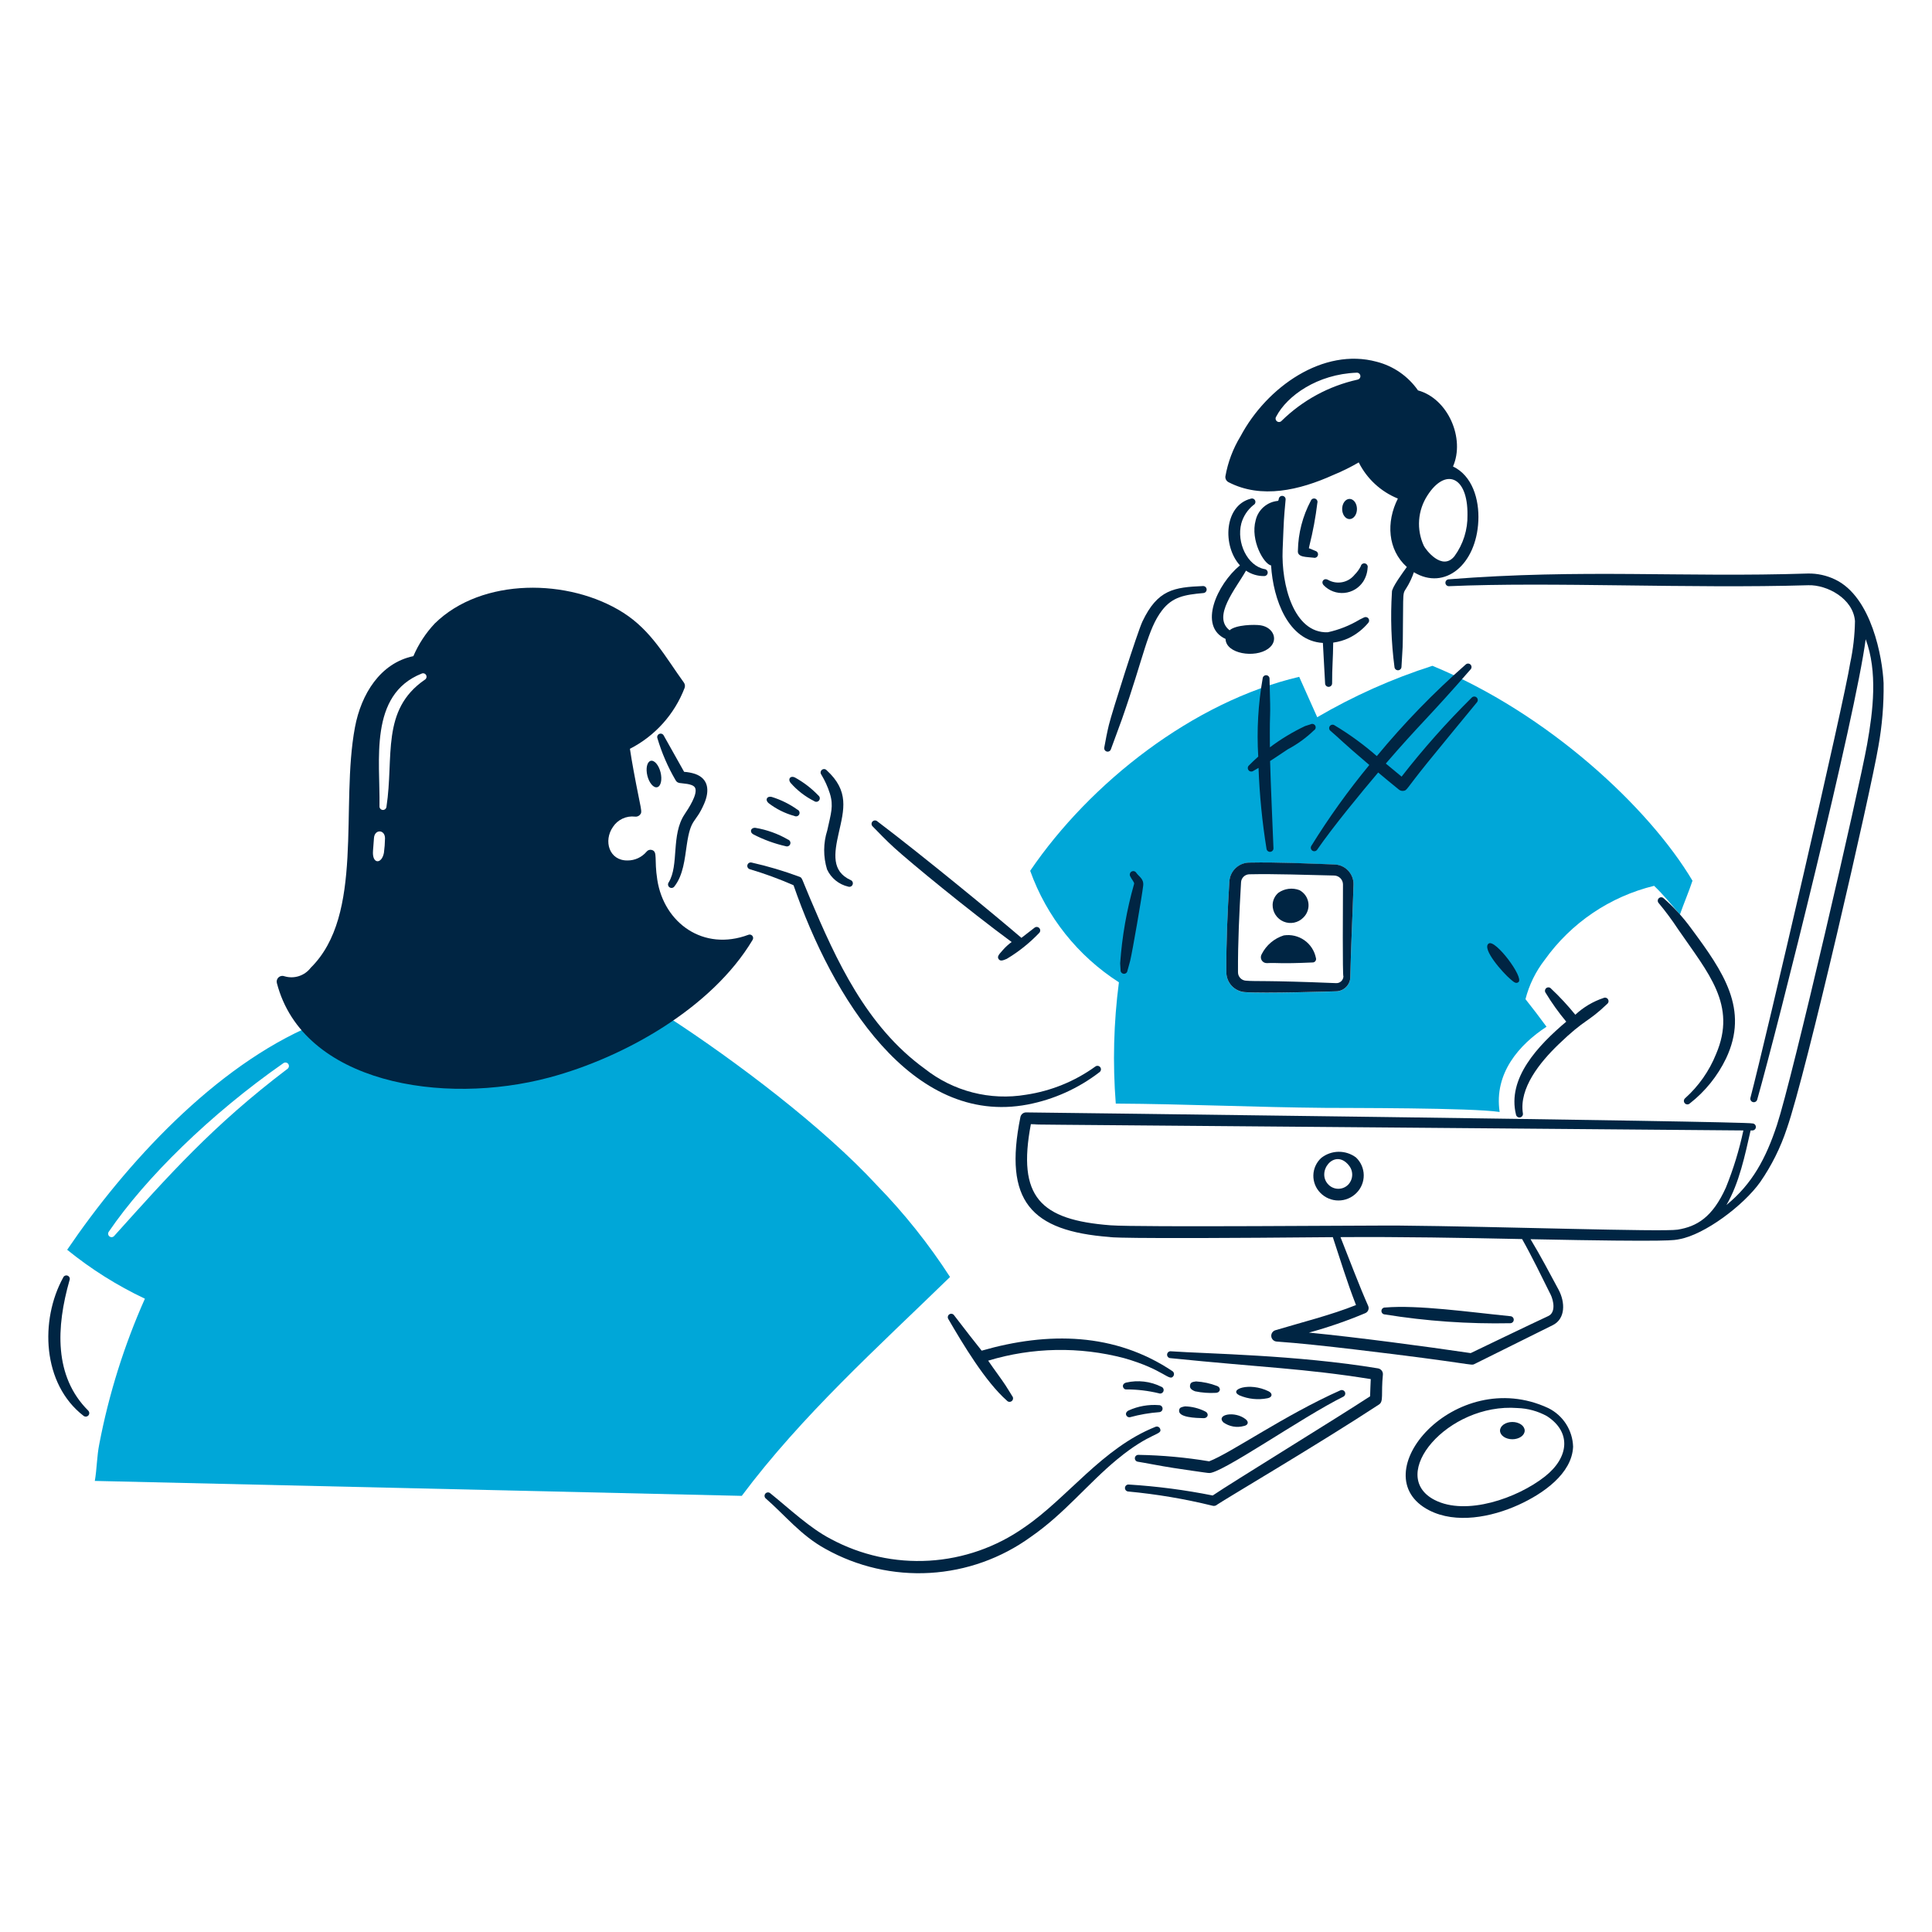
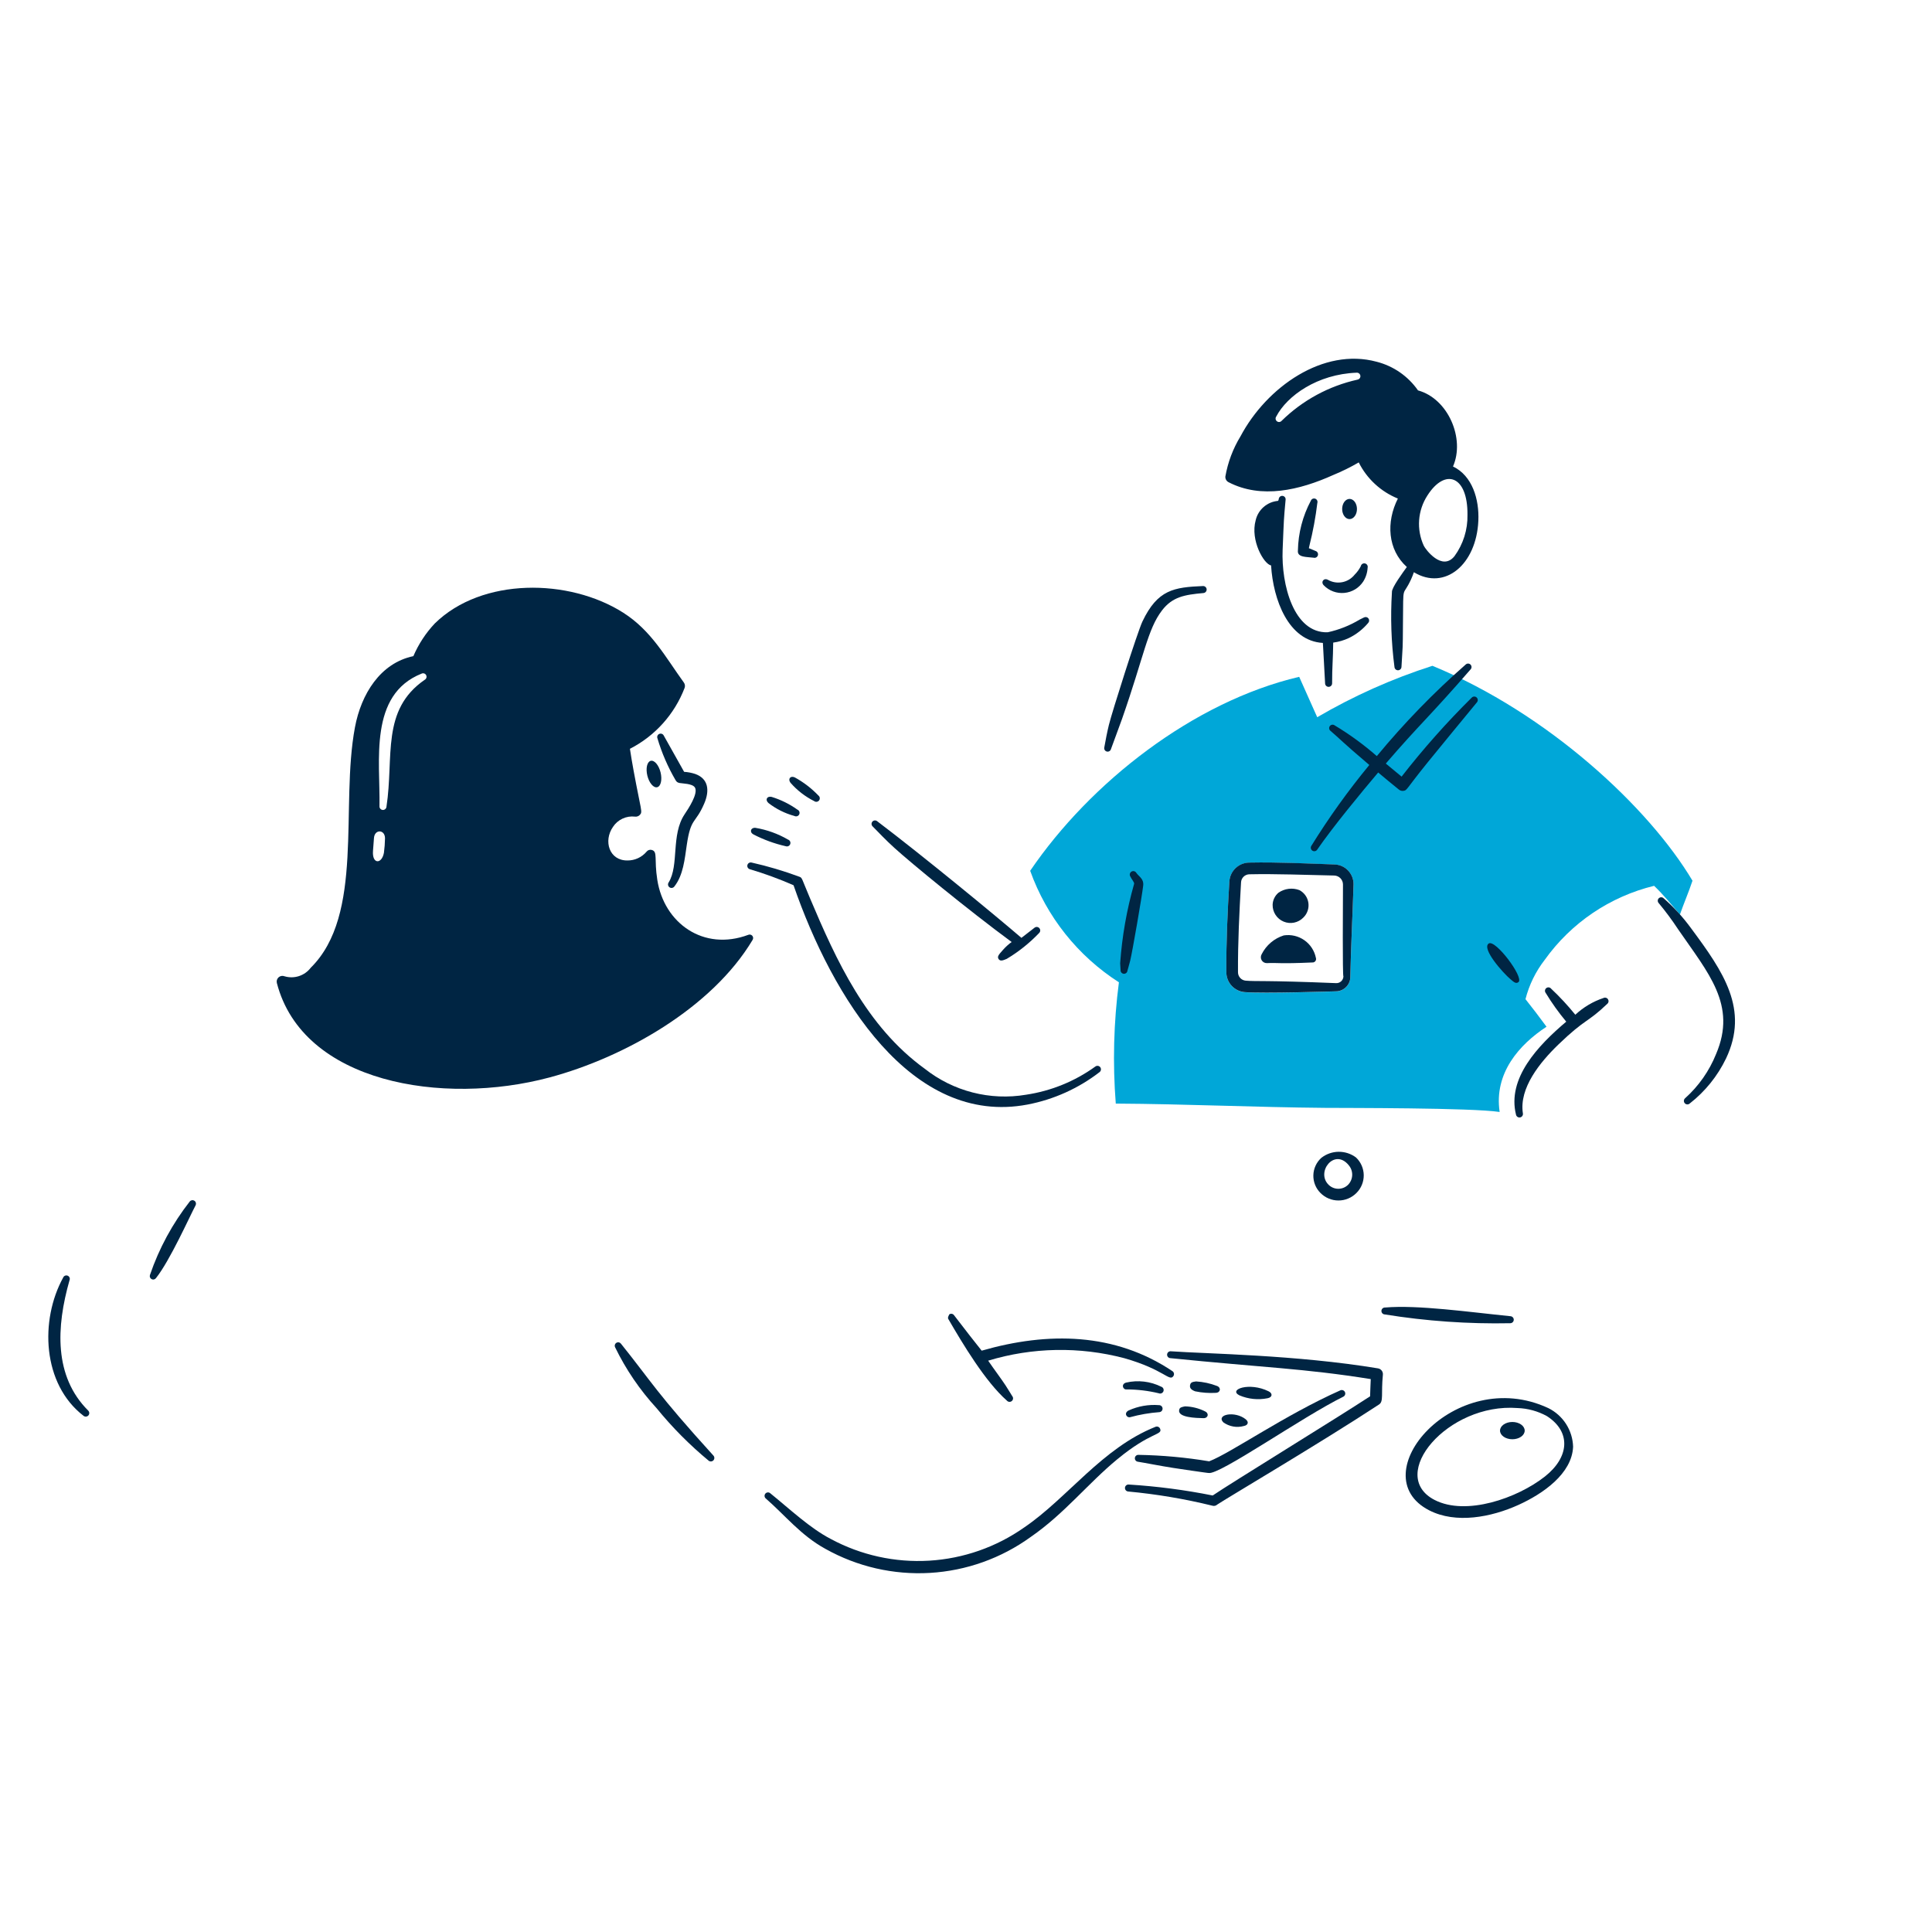
<svg xmlns="http://www.w3.org/2000/svg" width="352" height="352" viewBox="0 0 352 352" fill="none">
  <path d="M260.976 121.306C253.66 123.654 246.623 126.794 239.991 130.673C238.895 128.219 237.8 125.767 236.705 123.314C217.41 127.846 198.637 142.571 187.693 158.653C190.687 167.026 196.373 174.171 203.86 178.967C202.903 186.294 202.712 193.701 203.288 201.068C215.985 201.142 228.674 201.735 241.371 201.846C245.402 201.881 268.093 201.817 273.227 202.595C272.171 195.515 276.814 190.309 281.767 187.065C280.522 185.363 279.25 183.691 277.933 182.04C278.602 179.438 279.796 176.999 281.443 174.875C286.253 168.137 293.324 163.352 301.368 161.392C303.063 163.006 304.55 164.847 306.074 166.621C306.794 164.556 307.674 162.539 308.362 160.461C300.419 147.111 282.015 129.948 260.976 121.306ZM246.609 161.177C246.445 166.471 246.116 173.048 246.025 177.897C246.036 178.249 245.978 178.599 245.852 178.928C245.726 179.257 245.536 179.557 245.293 179.811C245.05 180.065 244.758 180.268 244.435 180.408C244.112 180.548 243.765 180.622 243.413 180.625C242.858 180.641 230.167 181.044 226.756 180.771C225.849 180.692 225.005 180.276 224.39 179.605C223.775 178.933 223.435 178.056 223.435 177.146C223.4 171.558 223.653 166.195 223.984 160.633C224.037 159.71 224.436 158.84 225.103 158.198C225.77 157.556 226.655 157.19 227.58 157.173C233.069 157.071 237.737 157.328 243.131 157.513C244.077 157.541 244.973 157.943 245.625 158.629C246.276 159.315 246.63 160.231 246.609 161.177V161.177Z" fill="#00A7D8" />
  <path d="M241.177 106.635C241.661 107.135 242.25 107.519 242.902 107.759C243.554 108 244.252 108.09 244.944 108.024C245.635 107.958 246.303 107.736 246.898 107.376C247.492 107.016 247.998 106.527 248.378 105.945C248.854 105.189 249.128 104.324 249.173 103.432C249.194 103.349 249.198 103.263 249.185 103.178C249.172 103.094 249.142 103.013 249.097 102.94C249.053 102.867 248.993 102.804 248.924 102.755C248.854 102.705 248.775 102.671 248.691 102.652C248.608 102.634 248.521 102.633 248.437 102.649C248.353 102.665 248.273 102.697 248.202 102.745C248.131 102.792 248.07 102.854 248.023 102.925C247.976 102.996 247.944 103.077 247.929 103.161C247.642 103.729 247.265 104.248 246.813 104.697C246.248 105.411 245.446 105.898 244.552 106.071C243.658 106.244 242.732 106.091 241.941 105.639C241.186 105.232 240.591 106.029 241.177 106.635Z" fill="#002543" />
  <path d="M238.47 99.883C238.875 100.051 239.283 100.199 239.674 100.378C239.837 100.425 239.975 100.534 240.058 100.683C240.14 100.831 240.16 101.007 240.114 101.17C240.067 101.333 239.957 101.472 239.809 101.554C239.66 101.637 239.485 101.657 239.322 101.61C238.081 101.445 236.317 101.591 236.472 100.304C236.531 97.133 237.34 94.02 238.831 91.221C238.889 91.069 239.005 90.947 239.152 90.878C239.3 90.81 239.468 90.802 239.621 90.855C239.774 90.909 239.901 91.02 239.974 91.165C240.048 91.31 240.062 91.478 240.013 91.633C239.697 94.245 239.217 96.835 238.576 99.387C238.542 99.549 238.505 99.716 238.47 99.883Z" fill="#002543" />
  <path d="M244.534 92.738C244.534 93.226 244.676 93.694 244.928 94.038C245.181 94.383 245.524 94.577 245.882 94.577C246.239 94.577 246.582 94.383 246.835 94.038C247.088 93.694 247.23 93.226 247.23 92.738C247.23 92.25 247.088 91.782 246.835 91.437C246.582 91.093 246.239 90.899 245.882 90.899C245.524 90.899 245.181 91.093 244.928 91.437C244.676 91.782 244.534 92.25 244.534 92.738V92.738Z" fill="#002543" />
  <path d="M236.747 162.175C236.118 161.938 235.441 161.858 234.775 161.942C234.109 162.025 233.473 162.27 232.922 162.654C232.603 162.924 232.344 163.259 232.162 163.636C231.98 164.013 231.879 164.423 231.866 164.842C231.854 165.494 232.037 166.135 232.393 166.682C232.75 167.229 233.262 167.657 233.864 167.909C234.465 168.162 235.129 168.228 235.769 168.099C236.409 167.97 236.995 167.652 237.452 167.186C237.809 166.844 238.079 166.422 238.24 165.955C238.401 165.488 238.45 164.989 238.381 164.5C238.312 164.011 238.128 163.545 237.844 163.141C237.56 162.737 237.184 162.406 236.747 162.175V162.175Z" fill="#002543" />
  <path d="M239.751 174.529C239.491 173.222 238.737 172.066 237.646 171.302C236.555 170.538 235.21 170.225 233.894 170.428C233.03 170.7 232.23 171.142 231.539 171.729C230.849 172.315 230.284 173.034 229.876 173.842C229.774 174.008 229.72 174.198 229.718 174.393C229.716 174.587 229.767 174.779 229.866 174.946C229.964 175.114 230.106 175.252 230.277 175.345C230.448 175.438 230.641 175.483 230.835 175.476C232.85 175.375 232.947 175.632 239.107 175.356C239.21 175.363 239.314 175.345 239.409 175.303C239.504 175.261 239.587 175.196 239.65 175.115C239.714 175.033 239.757 174.936 239.774 174.834C239.792 174.732 239.784 174.627 239.751 174.529Z" fill="#002543" />
  <path d="M202.413 136.477C202.828 135.288 203.872 132.577 204.435 130.965C208.446 119.502 209.071 114.645 211.721 111.202C213.61 108.75 215.787 108.358 219.268 108.048C219.433 108.032 219.586 107.952 219.693 107.825C219.8 107.698 219.854 107.535 219.843 107.369C219.832 107.204 219.756 107.049 219.633 106.938C219.51 106.827 219.348 106.768 219.182 106.774C213.902 106.996 210.91 107.416 208.143 113.237C207.254 115.113 202.578 129.818 202.036 132.069C201.707 133.426 201.446 134.786 201.2 136.159C201.158 136.32 201.181 136.491 201.265 136.634C201.349 136.778 201.486 136.882 201.647 136.924C201.808 136.967 201.979 136.943 202.122 136.86C202.266 136.776 202.37 136.638 202.413 136.477V136.477Z" fill="#002543" />
  <path d="M275.168 178.378C275.729 178.844 276.171 179.328 276.66 178.932C277.701 178.075 272.424 171.074 271.236 171.903C269.879 172.832 273.888 177.311 275.168 178.378Z" fill="#002543" />
  <path d="M292.148 181.829C290.238 182.466 288.487 183.507 287.014 184.879C285.653 183.197 284.179 181.609 282.602 180.127C282.498 179.997 282.346 179.914 282.181 179.896C282.016 179.878 281.85 179.926 281.72 180.03C281.59 180.134 281.507 180.286 281.489 180.451C281.471 180.617 281.519 180.782 281.623 180.912C282.736 182.747 283.986 184.495 285.361 186.141C280.171 190.531 274.566 196.467 276.209 203.093C276.245 203.259 276.345 203.404 276.487 203.496C276.629 203.588 276.802 203.62 276.968 203.584C277.134 203.549 277.279 203.449 277.371 203.307C277.463 203.165 277.494 202.992 277.459 202.826C276.755 198.239 280.574 193.544 283.918 190.318C288.864 185.539 289.198 186.386 292.831 182.899C292.953 182.8 293.034 182.66 293.059 182.505C293.084 182.35 293.051 182.192 292.967 182.06C292.882 181.928 292.752 181.831 292.601 181.788C292.45 181.746 292.289 181.76 292.148 181.829Z" fill="#002543" />
  <path d="M302.204 164.537C303.473 166.058 304.654 167.652 305.741 169.308C311.243 177.309 316.488 183.082 312.663 192.032C311.423 195.123 309.486 197.887 307.003 200.107C306.941 200.163 306.891 200.231 306.855 200.307C306.82 200.383 306.799 200.465 306.795 200.549C306.791 200.632 306.804 200.716 306.832 200.795C306.861 200.873 306.904 200.946 306.961 201.008C307.017 201.07 307.085 201.12 307.161 201.156C307.237 201.191 307.319 201.212 307.403 201.216C307.486 201.22 307.57 201.207 307.649 201.179C307.728 201.15 307.8 201.106 307.862 201.05C310.666 198.861 312.929 196.055 314.474 192.85C318.714 183.908 314.018 177.096 308.114 169.138C306.65 167.125 304.965 165.283 303.089 163.647C302.969 163.537 302.812 163.477 302.649 163.481C302.487 163.484 302.332 163.551 302.218 163.666C302.103 163.781 302.038 163.936 302.035 164.099C302.032 164.261 302.093 164.418 302.204 164.537Z" fill="#002543" />
  <path d="M205.417 176.847C205.579 176.225 205.769 175.637 205.92 175.013C206.313 173.397 208.048 163.397 208.284 161.357C208.428 160.125 207.543 159.753 207.031 159.03C206.989 158.958 206.933 158.894 206.867 158.843C206.8 158.792 206.724 158.754 206.643 158.733C206.563 158.711 206.478 158.705 206.395 158.716C206.312 158.727 206.232 158.754 206.159 158.796C206.087 158.838 206.023 158.894 205.972 158.96C205.921 159.026 205.884 159.102 205.862 159.183C205.84 159.264 205.835 159.348 205.845 159.431C205.856 159.515 205.883 159.595 205.925 159.667C206.168 160.206 206.71 160.764 206.629 161.035C205.284 165.76 204.432 170.612 204.086 175.512C204.098 175.924 204.13 176.317 204.162 176.727C204.146 176.893 204.197 177.059 204.303 177.188C204.41 177.317 204.563 177.398 204.729 177.414C204.896 177.43 205.062 177.379 205.191 177.273C205.319 177.166 205.401 177.013 205.417 176.847V176.847Z" fill="#002543" />
  <path d="M268.132 127.112C263.571 131.627 259.305 136.432 255.363 141.497C254.397 140.712 253.442 139.913 252.486 139.114C258.7 131.898 260.304 130.728 267.958 121.929C268.059 121.808 268.11 121.654 268.102 121.497C268.095 121.34 268.028 121.191 267.916 121.081C267.805 120.97 267.655 120.906 267.498 120.9C267.341 120.894 267.187 120.947 267.068 121.049C261.222 126.175 255.799 131.762 250.849 137.757C248.457 135.666 245.885 133.791 243.161 132.155C243.027 132.057 242.859 132.016 242.695 132.041C242.531 132.067 242.383 132.156 242.285 132.29C242.187 132.425 242.146 132.592 242.171 132.757C242.197 132.921 242.286 133.069 242.42 133.167C244.26 134.74 244.344 135.011 249.482 139.376C245.624 144.055 242.087 148.989 238.897 154.146C238.821 154.286 238.8 154.449 238.838 154.604C238.876 154.758 238.971 154.893 239.103 154.981C239.235 155.069 239.396 155.105 239.553 155.08C239.711 155.056 239.853 154.974 239.953 154.85C242.867 150.614 248.084 144.306 251.097 140.744C252.349 141.8 253.609 142.839 254.876 143.862C254.988 143.953 255.117 144.019 255.255 144.058C255.393 144.097 255.538 144.108 255.68 144.089C256.404 143.996 256.002 143.989 260.107 138.908C260.249 138.732 268.516 128.616 269.074 127.977C269.189 127.852 269.249 127.687 269.242 127.517C269.234 127.348 269.16 127.188 269.035 127.074C268.91 126.959 268.745 126.899 268.576 126.906C268.406 126.913 268.247 126.988 268.132 127.112V127.112Z" fill="#002543" />
-   <path d="M238.768 131.97C238.432 132.074 238.117 132.164 237.779 132.285C235.518 133.357 233.37 134.654 231.369 136.157C231.299 127.433 231.57 132.894 231.302 123.675C231.31 123.512 231.253 123.352 231.144 123.231C231.035 123.109 230.883 123.034 230.72 123.022C230.557 123.011 230.396 123.064 230.272 123.169C230.147 123.275 230.068 123.425 230.053 123.587C229.227 128.291 228.956 133.076 229.245 137.843C228.46 138.547 228.089 138.926 227.568 139.443C227.442 139.549 227.362 139.699 227.344 139.863C227.327 140.026 227.373 140.19 227.473 140.321C227.573 140.451 227.72 140.538 227.882 140.563C228.045 140.588 228.211 140.549 228.346 140.455C228.662 140.268 228.981 140.087 229.299 139.908C229.478 144.842 229.963 149.76 230.75 154.634C230.768 154.802 230.852 154.956 230.984 155.062C231.116 155.167 231.284 155.217 231.452 155.199C231.62 155.18 231.774 155.096 231.88 154.964C231.986 154.833 232.035 154.664 232.017 154.496C232.017 154.32 231.454 141.402 231.403 138.656C232.543 137.924 233.541 137.236 234.655 136.502C236.387 135.582 237.982 134.425 239.393 133.063C239.538 132.98 239.644 132.843 239.688 132.682C239.732 132.521 239.71 132.349 239.627 132.204C239.544 132.059 239.407 131.953 239.246 131.909C239.085 131.865 238.913 131.887 238.768 131.97Z" fill="#002543" />
-   <path d="M149.654 141.152C150.299 142.225 150.816 143.369 151.194 144.561C151.907 146.858 151.399 148.181 150.724 151.291C149.988 153.602 149.974 156.081 150.682 158.4C151.042 159.181 151.576 159.869 152.242 160.413C152.909 160.956 153.69 161.34 154.528 161.535C154.687 161.593 154.862 161.586 155.016 161.515C155.169 161.445 155.289 161.316 155.347 161.157C155.406 160.998 155.399 160.823 155.328 160.669C155.257 160.516 155.128 160.396 154.97 160.338C151.488 158.734 151.96 155.531 152.814 151.756C153.776 147.49 154.75 144.128 150.624 140.349C150.571 140.286 150.507 140.233 150.434 140.194C150.361 140.156 150.281 140.132 150.198 140.124C150.116 140.116 150.033 140.125 149.954 140.149C149.875 140.174 149.802 140.213 149.738 140.266C149.674 140.319 149.622 140.383 149.583 140.456C149.544 140.529 149.52 140.609 149.513 140.692C149.505 140.774 149.513 140.857 149.538 140.936C149.562 141.015 149.602 141.088 149.654 141.152V141.152Z" fill="#002543" />
  <path d="M144.579 161.286C141.981 160.145 139.314 159.168 136.594 158.361C136.439 158.313 136.309 158.206 136.231 158.064C136.153 157.922 136.133 157.755 136.175 157.599C136.217 157.442 136.318 157.308 136.457 157.224C136.596 157.14 136.761 157.113 136.92 157.149C139.893 157.816 142.817 158.685 145.672 159.748C146.183 159.949 146.024 159.989 147.564 163.62C152.348 174.93 157.828 187.007 168.489 194.723C171.061 196.757 174.031 198.229 177.208 199.044C180.384 199.859 183.696 199.999 186.93 199.454C191.488 198.776 195.816 197.017 199.555 194.323C199.687 194.219 199.856 194.171 200.024 194.191C200.192 194.21 200.346 194.296 200.45 194.429C200.555 194.562 200.603 194.731 200.583 194.899C200.563 195.067 200.478 195.22 200.345 195.325C196.499 198.293 192.01 200.318 187.24 201.237C166.048 205.283 151.621 181.658 144.579 161.286Z" fill="#002543" />
  <path d="M188.51 169.006L186.097 170.873C181.521 166.938 168.277 156.029 159.816 149.619C159.691 149.517 159.53 149.467 159.368 149.48C159.206 149.494 159.056 149.569 158.948 149.691C158.841 149.813 158.785 149.971 158.792 150.133C158.799 150.296 158.868 150.449 158.986 150.561C159.848 151.441 161.529 153.201 162.928 154.459C165.92 157.18 176.364 165.771 184.317 171.628C183.737 172.048 183.206 172.531 182.733 173.07C182.029 173.872 181.618 174.263 181.943 174.74C182.269 175.217 182.823 174.942 183.43 174.696C185.604 173.397 187.591 171.808 189.337 169.974C189.45 169.86 189.515 169.708 189.521 169.548C189.527 169.388 189.473 169.231 189.368 169.109C189.264 168.988 189.118 168.909 188.959 168.89C188.8 168.871 188.64 168.912 188.51 169.006V169.006Z" fill="#002543" />
  <path d="M137.271 152.027C139.134 152.991 141.113 153.713 143.16 154.176C143.239 154.204 143.323 154.216 143.406 154.212C143.49 154.208 143.572 154.187 143.648 154.151C143.723 154.115 143.791 154.065 143.847 154.003C143.903 153.94 143.947 153.868 143.975 153.789C144.003 153.71 144.015 153.626 144.011 153.543C144.007 153.459 143.986 153.377 143.95 153.301C143.914 153.226 143.863 153.158 143.801 153.102C143.739 153.045 143.667 153.002 143.588 152.974C141.744 151.904 139.723 151.176 137.621 150.825C136.764 150.758 136.511 151.62 137.271 152.027Z" fill="#002543" />
  <path d="M140.01 146.307C141.415 147.397 143.021 148.198 144.737 148.664C144.813 148.704 144.897 148.729 144.984 148.736C145.07 148.744 145.157 148.733 145.239 148.706C145.321 148.679 145.396 148.635 145.461 148.578C145.526 148.52 145.578 148.45 145.615 148.372C145.652 148.294 145.673 148.209 145.676 148.122C145.679 148.036 145.664 147.95 145.633 147.869C145.602 147.788 145.554 147.715 145.494 147.653C145.433 147.591 145.361 147.542 145.281 147.509C143.849 146.487 142.261 145.703 140.578 145.188C139.73 145.003 139.353 145.728 140.01 146.307Z" fill="#002543" />
  <path d="M144.023 142.616C145.233 144.001 146.702 145.137 148.346 145.96C148.413 146.01 148.49 146.046 148.571 146.066C148.652 146.086 148.737 146.09 148.819 146.078C148.902 146.065 148.982 146.036 149.053 145.993C149.125 145.95 149.188 145.893 149.237 145.826C149.287 145.758 149.323 145.682 149.343 145.601C149.363 145.519 149.367 145.435 149.355 145.352C149.342 145.269 149.313 145.19 149.27 145.118C149.227 145.046 149.17 144.984 149.103 144.934C147.848 143.622 146.398 142.511 144.805 141.639C144.011 141.275 143.499 141.923 144.023 142.616Z" fill="#002543" />
  <path d="M248.484 112.51C248.232 112.643 247.984 112.751 247.732 112.879C245.929 113.966 243.96 114.749 241.903 115.197C235.687 115.403 233.431 106.468 233.688 100.188C233.931 94.25 233.885 94.834 234.231 91.036C234.248 90.878 234.204 90.72 234.108 90.593C234.012 90.466 233.872 90.381 233.715 90.354C233.558 90.327 233.397 90.36 233.265 90.447C233.132 90.534 233.037 90.669 232.999 90.823C232.936 91.075 232.961 91.175 232.823 91.261C231.862 91.348 230.953 91.737 230.226 92.372C229.499 93.007 228.991 93.856 228.775 94.797C227.767 98.437 230.28 102.803 231.583 103.018C231.963 109.264 234.738 116.79 241.023 117.137L241.426 124.516C241.43 124.686 241.501 124.847 241.624 124.964C241.747 125.081 241.911 125.144 242.08 125.14C242.25 125.136 242.411 125.065 242.528 124.943C242.645 124.82 242.708 124.656 242.704 124.487C242.694 121.637 242.871 120.101 242.903 117.079C243.891 116.948 244.853 116.667 245.756 116.246C247.109 115.587 248.308 114.65 249.276 113.497C249.382 113.385 249.444 113.238 249.45 113.084C249.456 112.93 249.407 112.779 249.31 112.658C249.214 112.538 249.077 112.457 248.925 112.429C248.773 112.402 248.616 112.431 248.484 112.51V112.51Z" fill="#002543" />
-   <path d="M229.679 113.93C228.568 113.754 225.157 113.819 224.024 114.835C220.81 112.328 225.136 107.302 227.016 103.967C227.978 104.621 229.117 104.966 230.281 104.956C230.449 104.969 230.616 104.915 230.745 104.806C230.874 104.696 230.954 104.54 230.967 104.372C230.981 104.203 230.927 104.036 230.817 103.907C230.708 103.779 230.551 103.699 230.383 103.685C227.25 103.088 225.263 98.852 226.159 95.373C226.529 94.047 227.306 92.871 228.38 92.009C228.526 91.937 228.638 91.811 228.693 91.659C228.748 91.506 228.741 91.337 228.675 91.189C228.608 91.041 228.487 90.924 228.336 90.863C228.185 90.803 228.017 90.803 227.866 90.864C223 92.127 222.702 99.487 225.909 103.008C221.754 106.432 218.241 114.113 223.292 116.41C223.343 119.124 228.64 119.96 231.062 118.193C233.063 116.748 232.058 114.3 229.679 113.93Z" fill="#002543" />
  <path d="M240.727 210.966C240.285 211.368 239.93 211.856 239.682 212.4C239.434 212.943 239.3 213.532 239.286 214.129C239.273 214.727 239.381 215.321 239.603 215.875C239.826 216.43 240.16 216.933 240.583 217.355C241.011 217.787 241.52 218.131 242.081 218.365C242.642 218.6 243.244 218.722 243.853 218.723C244.461 218.724 245.063 218.604 245.625 218.371C246.187 218.138 246.697 217.796 247.127 217.365C247.557 216.94 247.897 216.433 248.127 215.873C248.357 215.314 248.472 214.714 248.466 214.109C248.459 213.504 248.33 212.907 248.088 212.353C247.846 211.798 247.494 211.299 247.054 210.883C246.138 210.198 245.021 209.834 243.877 209.849C242.733 209.864 241.625 210.257 240.727 210.966V210.966ZM245.689 212.251C246.136 212.749 246.377 213.398 246.364 214.067C246.35 214.736 246.083 215.375 245.617 215.855C245.146 216.324 244.51 216.588 243.846 216.59C243.182 216.592 242.544 216.333 242.07 215.867C239.701 213.562 243.098 209.144 245.698 212.256L245.689 212.251Z" fill="#002543" />
  <path d="M252.29 239.481C259.853 240.702 267.511 241.238 275.17 241.083C275.335 241.08 275.492 241.014 275.609 240.898C275.726 240.783 275.793 240.626 275.798 240.462C275.803 240.297 275.744 240.138 275.633 240.016C275.523 239.894 275.37 239.819 275.206 239.807C267.736 239.061 258.329 237.713 252.347 238.223C252.18 238.216 252.017 238.275 251.893 238.387C251.77 238.5 251.697 238.657 251.689 238.824C251.682 238.991 251.741 239.154 251.854 239.277C251.966 239.401 252.123 239.474 252.29 239.481V239.481Z" fill="#002543" />
  <path d="M124.643 140.624C125.336 140.666 126.021 140.798 126.681 141.016C129.087 141.884 129.321 144.049 128.3 146.416C126.691 150.156 125.873 148.88 125.132 153.91C124.745 156.533 124.495 159.438 122.87 161.506C122.773 161.645 122.625 161.74 122.459 161.769C122.292 161.799 122.121 161.761 121.982 161.664C121.844 161.567 121.749 161.419 121.72 161.253C121.69 161.086 121.728 160.915 121.825 160.776C123.761 157.629 122.219 152.117 124.729 148.363C125.421 147.33 127.218 144.614 126.628 143.51C126.399 143.083 125.713 142.917 125.23 142.833C123.998 142.62 123.455 142.819 123.083 142.139C121.683 139.743 120.575 137.188 119.785 134.527C119.724 134.376 119.723 134.207 119.785 134.055C119.846 133.904 119.964 133.782 120.114 133.716C120.263 133.65 120.432 133.645 120.586 133.702C120.739 133.759 120.864 133.873 120.934 134.02C121.063 134.253 124.495 140.355 124.643 140.624Z" fill="#002543" />
  <path d="M117.943 141.318C118.099 141.955 118.375 142.536 118.712 142.931C119.048 143.327 119.416 143.505 119.736 143.427C120.056 143.349 120.3 143.02 120.416 142.514C120.532 142.008 120.509 141.366 120.353 140.728C120.198 140.091 119.921 139.51 119.585 139.115C119.249 138.719 118.88 138.541 118.56 138.619C118.241 138.697 117.996 139.026 117.88 139.532C117.765 140.038 117.787 140.68 117.943 141.318V141.318Z" fill="#002543" />
-   <path d="M343.18 124.465C342.98 119.889 341.024 108.761 334.349 105.581C332.808 104.839 331.115 104.466 329.405 104.493C306.414 105.237 288.481 103.624 263.91 105.549C263.749 105.566 263.6 105.644 263.496 105.768C263.391 105.892 263.338 106.051 263.348 106.213C263.358 106.374 263.43 106.526 263.549 106.636C263.668 106.746 263.825 106.805 263.987 106.802C282.499 105.982 307.873 107.272 329.468 106.626C332.86 106.522 337.641 109.036 337.967 113.164C337.925 115.747 337.63 118.319 337.087 120.843C335.998 127.883 321.728 189.307 318.915 200.031C318.877 200.192 318.903 200.362 318.987 200.505C319.072 200.647 319.209 200.751 319.369 200.795C319.528 200.838 319.699 200.818 319.844 200.738C319.99 200.659 320.098 200.526 320.147 200.367C324.019 186.701 338.06 130.557 339.917 116.464C342.117 122.364 341.274 129.488 340.179 135.613C338.715 143.861 326.576 196.4 323.752 204.968C321.754 211.024 319.257 215.704 314.55 219.544C316.882 215.551 317.937 210.427 318.95 205.962H319.272C319.442 205.962 319.604 205.895 319.724 205.775C319.844 205.655 319.911 205.493 319.911 205.323C319.911 205.154 319.844 204.991 319.724 204.872C319.604 204.752 319.442 204.684 319.272 204.684C318.428 204.271 187.144 202.676 186.968 202.675C186.72 202.67 186.478 202.753 186.285 202.908C186.092 203.064 185.96 203.283 185.912 203.526C182.813 218.838 187.811 224.279 202.178 225.377C202.354 225.389 201.826 225.785 242.834 225.405C244.277 229.736 245.307 233.262 247.058 237.774C242.552 239.58 237.202 240.914 232.404 242.35C232.159 242.415 231.945 242.565 231.801 242.774C231.658 242.983 231.594 243.236 231.622 243.488C231.65 243.74 231.768 243.974 231.954 244.146C232.14 244.318 232.381 244.418 232.635 244.427C236.522 244.698 241.649 245.251 246.787 245.86C268.422 248.422 267.963 248.873 268.63 248.524C268.806 248.429 282.7 241.534 282.886 241.446C285.236 240.291 285.199 237.287 283.96 234.967C282.272 231.836 280.732 228.892 278.856 225.776C305.307 226.313 305.011 225.938 305.96 225.776C310.56 224.953 317.636 219.66 320.694 215.376C322.777 212.367 324.416 209.074 325.561 205.598C329.081 195.532 340.861 144.16 342.232 135.983C342.917 132.183 343.235 128.326 343.18 124.465V124.465ZM282.46 235.738C283.127 237.065 283.442 239.158 282.091 239.774C279.836 240.812 268.128 246.437 267.951 246.528C259.559 245.288 247.318 243.658 238.481 242.792C241.98 241.84 245.41 240.656 248.751 239.247C248.994 239.144 249.186 238.948 249.285 238.703C249.384 238.458 249.382 238.183 249.279 237.94C247.723 234.446 245.738 229.203 244.231 225.398C255.233 225.32 266.499 225.526 277.319 225.75C279.097 228.899 280.92 232.654 282.451 235.738H282.46ZM305.669 224.034C302.911 224.479 273.039 223.451 254.944 223.293C249.914 223.249 207.35 223.626 202.336 223.242C189.499 222.263 185.308 218.06 187.818 204.818C196.584 204.964 151.11 204.586 317.634 205.962C316.88 209.514 315.815 212.992 314.452 216.357C312.011 221.792 309.158 223.467 305.661 224.034H305.669Z" fill="#002543" />
  <path d="M28.424 232.859C30.955 229.691 34.544 221.656 35.641 219.595C35.712 219.456 35.729 219.295 35.69 219.143C35.65 218.992 35.556 218.86 35.426 218.773C35.295 218.686 35.138 218.65 34.983 218.672C34.828 218.694 34.686 218.772 34.584 218.891C31.435 222.913 28.983 227.434 27.33 232.267C27.273 232.41 27.271 232.568 27.324 232.712C27.376 232.856 27.48 232.976 27.615 233.049C27.75 233.121 27.907 233.142 28.056 233.107C28.205 233.072 28.336 232.984 28.424 232.859Z" fill="#002543" />
  <path d="M139.492 272.99C143.037 276.067 145.907 279.747 150.404 282.204C156.198 285.446 162.799 286.963 169.427 286.574C176.055 286.186 182.434 283.909 187.809 280.012C193.929 275.788 198.209 270.28 203.572 265.862C209.69 260.818 211.854 261.51 211.365 260.306C211.301 260.149 211.177 260.024 211.021 259.959C210.865 259.893 210.69 259.891 210.533 259.954C200.796 263.826 194.501 272.921 186.623 278.281C181.522 281.873 175.522 283.973 169.295 284.346C163.068 284.719 156.86 283.35 151.367 280.393C147.563 278.42 143.95 274.986 140.293 272.026C140.164 271.933 140.004 271.892 139.846 271.912C139.689 271.933 139.544 272.012 139.443 272.134C139.341 272.257 139.29 272.413 139.299 272.572C139.308 272.731 139.377 272.88 139.492 272.99Z" fill="#002543" />
  <path d="M205.239 253.144C207.223 253.147 209.2 253.383 211.128 253.848C211.208 253.881 211.293 253.898 211.379 253.897C211.464 253.896 211.549 253.878 211.628 253.843C211.706 253.809 211.777 253.759 211.836 253.697C211.895 253.635 211.941 253.561 211.971 253.481C212.001 253.4 212.014 253.315 212.011 253.229C212.007 253.143 211.986 253.059 211.948 252.982C211.911 252.904 211.859 252.835 211.795 252.778C211.73 252.722 211.655 252.679 211.574 252.652C209.594 251.67 207.335 251.404 205.181 251.898C204.203 252.162 204.588 253.224 205.239 253.144Z" fill="#002543" />
  <path d="M205.91 258.203C207.653 257.725 209.439 257.417 211.241 257.284C211.405 257.267 211.556 257.187 211.663 257.062C211.769 256.936 211.823 256.774 211.813 256.61C211.803 256.445 211.73 256.291 211.609 256.179C211.488 256.067 211.328 256.007 211.164 256.01C209.266 255.858 207.36 256.192 205.627 256.979C204.722 257.44 205.257 258.359 205.91 258.203Z" fill="#002543" />
-   <path d="M213.61 249.816C203.119 242.79 190.976 242.6 178.855 246.083C177.998 245.027 175.594 241.952 173.82 239.624C173.725 239.491 173.583 239.4 173.423 239.371C173.263 239.341 173.097 239.376 172.962 239.466C172.826 239.556 172.731 239.696 172.697 239.855C172.663 240.015 172.692 240.181 172.778 240.319C175.418 244.863 179.517 251.726 183.451 255.186C183.56 255.315 183.716 255.395 183.885 255.408C184.053 255.422 184.22 255.368 184.349 255.259C184.478 255.149 184.558 254.993 184.572 254.825C184.585 254.656 184.532 254.489 184.422 254.36C184.009 253.716 183.63 253.051 183.19 252.386C182.432 251.224 181.245 249.667 180.038 247.905C188.101 245.463 196.683 245.306 204.829 247.451C212.17 249.542 213.066 251.815 213.795 250.698C213.885 250.556 213.917 250.384 213.882 250.219C213.848 250.054 213.75 249.91 213.61 249.816Z" fill="#002543" />
+   <path d="M213.61 249.816C203.119 242.79 190.976 242.6 178.855 246.083C177.998 245.027 175.594 241.952 173.82 239.624C173.725 239.491 173.583 239.4 173.423 239.371C173.263 239.341 173.097 239.376 172.962 239.466C172.663 240.015 172.692 240.181 172.778 240.319C175.418 244.863 179.517 251.726 183.451 255.186C183.56 255.315 183.716 255.395 183.885 255.408C184.053 255.422 184.22 255.368 184.349 255.259C184.478 255.149 184.558 254.993 184.572 254.825C184.585 254.656 184.532 254.489 184.422 254.36C184.009 253.716 183.63 253.051 183.19 252.386C182.432 251.224 181.245 249.667 180.038 247.905C188.101 245.463 196.683 245.306 204.829 247.451C212.17 249.542 213.066 251.815 213.795 250.698C213.885 250.556 213.917 250.384 213.882 250.219C213.848 250.054 213.75 249.91 213.61 249.816Z" fill="#002543" />
  <path d="M11.509 232.764C7.245 240.518 7.681 252.159 15.23 257.963C15.359 258.064 15.521 258.112 15.684 258.097C15.847 258.082 15.998 258.004 16.106 257.881C16.214 257.758 16.27 257.598 16.263 257.434C16.256 257.271 16.187 257.116 16.07 257.002C9.806 250.758 10.233 241.78 12.669 233.242C12.733 233.088 12.732 232.916 12.669 232.762C12.605 232.608 12.482 232.486 12.329 232.423C12.175 232.359 12.002 232.36 11.848 232.424C11.695 232.487 11.573 232.61 11.509 232.764V232.764Z" fill="#002543" />
  <path d="M286.61 263.592C286.398 268.504 281.14 272.147 276.667 274.18C271.69 276.441 265.25 277.665 260.401 275.179C247.868 268.755 265.111 248.625 282.097 256.55C283.418 257.203 284.536 258.204 285.331 259.444C286.126 260.685 286.568 262.119 286.61 263.592V263.592ZM276.483 256.538C263.751 255.555 252.638 268.778 261.376 273.282C267.1 276.234 276.449 272.978 281.476 269.011C285.899 265.521 286.316 260.89 281.828 258.002C280.185 257.102 278.354 256.6 276.483 256.538V256.538Z" fill="#002543" />
  <path d="M273.296 260.651C273.296 261.068 273.533 261.468 273.954 261.763C274.376 262.058 274.947 262.224 275.543 262.224C276.139 262.224 276.711 262.058 277.133 261.763C277.554 261.468 277.791 261.068 277.791 260.651C277.791 260.233 277.554 259.833 277.133 259.538C276.711 259.243 276.139 259.077 275.543 259.077C274.947 259.077 274.376 259.243 273.954 259.538C273.533 259.833 273.296 260.233 273.296 260.651Z" fill="#002543" />
  <path d="M249.743 251.263C237.469 249.302 230.167 249.167 213.211 247.445C213.045 247.431 212.892 247.352 212.785 247.224C212.678 247.097 212.626 246.933 212.64 246.767C212.654 246.601 212.734 246.448 212.861 246.341C212.988 246.234 213.153 246.182 213.318 246.196C219.853 246.659 236.142 246.84 251.063 249.309C251.332 249.354 251.574 249.499 251.74 249.715C251.905 249.932 251.982 250.203 251.954 250.474C251.602 254.019 252.121 255.325 251.25 255.892C240.554 262.914 223.463 272.983 221.789 274.115C221.668 274.232 221.516 274.313 221.351 274.35C221.186 274.386 221.015 274.377 220.855 274.322C215.816 273.084 210.693 272.222 205.527 271.742C205.444 271.733 205.363 271.707 205.29 271.666C205.217 271.626 205.152 271.571 205.1 271.506C205.048 271.44 205.009 271.365 204.986 271.284C204.963 271.204 204.956 271.12 204.965 271.036C204.975 270.953 205.001 270.873 205.041 270.799C205.082 270.726 205.136 270.662 205.202 270.61C205.268 270.557 205.343 270.519 205.423 270.496C205.504 270.473 205.588 270.466 205.671 270.475C210.803 270.795 215.907 271.461 220.948 272.471C224.266 270.206 243.425 258.459 249.624 254.401C249.664 253.489 249.689 252.099 249.743 251.263Z" fill="#002543" />
  <path d="M220.306 266.244C224.263 264.722 234.034 257.84 244.218 253.305C244.37 253.242 244.54 253.241 244.693 253.3C244.846 253.36 244.97 253.476 245.039 253.625C245.109 253.774 245.118 253.944 245.066 254.099C245.014 254.255 244.903 254.384 244.758 254.461C237.169 258.21 222.121 268.815 220.195 268.365C220.371 268.437 213.954 267.485 213.777 267.45C211.489 267.098 208.354 266.475 207.314 266.318C207.154 266.298 207.007 266.216 206.906 266.091C206.804 265.966 206.754 265.806 206.766 265.645C206.779 265.484 206.853 265.334 206.974 265.227C207.094 265.119 207.251 265.062 207.413 265.067C211.734 265.141 216.043 265.534 220.306 266.244Z" fill="#002543" />
  <path d="M217.745 253.489C218.984 253.748 220.251 253.842 221.515 253.769C222.395 253.73 222.52 252.799 221.714 252.507C220.498 252.042 219.218 251.766 217.919 251.689C217.215 251.777 216.912 251.865 216.823 252.37C216.733 252.875 216.988 253.201 217.745 253.489Z" fill="#002543" />
  <path d="M225.81 254.223C227.428 254.912 229.217 255.096 230.942 254.751C231.834 254.584 231.913 253.871 231.135 253.489C227.607 251.742 223.733 253.172 225.81 254.223Z" fill="#002543" />
  <path d="M219.251 258.382C220.131 258.403 220.337 257.502 219.543 257.14C218.407 256.57 217.159 256.26 215.889 256.231C215.263 256.37 214.916 256.407 214.833 256.914C214.596 258.271 217.873 258.35 219.251 258.382Z" fill="#002543" />
  <path d="M222.876 259.137C223.411 259.524 224.027 259.785 224.677 259.901C225.327 260.018 225.994 259.985 226.63 259.808C227.361 259.674 227.612 259.104 226.949 258.576C224.992 257.014 221.523 257.699 222.876 259.137Z" fill="#002543" />
  <path d="M112.073 245.473C114.041 249.524 116.591 253.266 119.641 256.58C122.474 260.061 125.642 263.255 129.099 266.116C129.223 266.221 129.383 266.276 129.545 266.267C129.708 266.259 129.861 266.189 129.973 266.072C130.086 265.954 130.149 265.798 130.15 265.636C130.152 265.473 130.09 265.316 129.979 265.197C119.564 253.729 118.738 251.793 113.124 244.8C113.028 244.678 112.889 244.595 112.736 244.569C112.582 244.543 112.424 244.575 112.293 244.659C112.162 244.743 112.067 244.873 112.026 245.023C111.985 245.174 112.002 245.334 112.073 245.473V245.473Z" fill="#002543" />
-   <path d="M159.794 215.977C149.962 205.313 134.017 193.299 121.831 185.367L57.108 186.715C39.148 194.265 22.868 212.048 12.239 227.702C16.585 231.23 21.339 234.223 26.4 236.616C22.629 245.081 19.844 253.952 18.1 263.053C17.64 265.292 17.665 267.583 17.276 269.815L135.145 272.538C146.124 257.852 160.001 245.402 173.091 232.66C169.221 226.673 164.767 221.084 159.794 215.977V215.977ZM52.407 194.714C38.702 205.098 30.663 214.234 20.823 225.162C20.72 225.293 20.569 225.378 20.404 225.398C20.239 225.418 20.073 225.371 19.942 225.269C19.811 225.166 19.726 225.015 19.706 224.85C19.686 224.685 19.732 224.519 19.835 224.388C26.488 214.639 38.336 202.97 51.658 193.686C51.794 193.598 51.96 193.565 52.12 193.595C52.28 193.624 52.422 193.714 52.519 193.846C52.614 193.977 52.656 194.14 52.636 194.302C52.615 194.463 52.533 194.611 52.407 194.714V194.714Z" fill="#00A7D8" />
  <path d="M136.338 170.32C128.168 173.372 120.992 168.191 119.758 160.317C119.153 156.459 119.867 155.193 118.769 154.861C118.594 154.807 118.407 154.809 118.233 154.865C118.059 154.922 117.906 155.03 117.796 155.176C117.372 155.676 116.844 156.079 116.249 156.354C115.654 156.63 115.006 156.773 114.35 156.772C110.983 156.83 109.901 153.204 111.68 150.656C112.108 150.002 112.71 149.48 113.418 149.15C114.127 148.819 114.913 148.692 115.689 148.783C115.85 148.806 116.013 148.789 116.167 148.736C116.32 148.682 116.458 148.593 116.569 148.475C117.129 147.882 116.8 147.821 115.443 140.427C115.198 139.093 114.968 137.76 114.769 136.428C119.347 134.086 122.897 130.132 124.734 125.328C124.791 125.167 124.808 124.994 124.784 124.825C124.76 124.656 124.695 124.495 124.595 124.356C121.221 119.689 118.683 114.893 113.54 111.623C103.684 105.359 87.805 105.169 79.22 113.587C77.579 115.329 76.257 117.346 75.313 119.546C69.285 120.806 65.8 126.461 64.669 132.516C61.967 146.972 66.404 166.651 56.617 176.317C56.072 177.032 55.322 177.563 54.468 177.841C53.613 178.119 52.694 178.129 51.833 177.871C51.654 177.8 51.459 177.78 51.27 177.814C51.08 177.847 50.904 177.932 50.76 178.06C50.616 178.188 50.51 178.353 50.455 178.537C50.399 178.721 50.395 178.917 50.444 179.103C55.156 197.301 80.651 201.529 100.147 196.298C113.722 192.655 129.695 183.686 137.123 171.239C137.194 171.125 137.227 170.991 137.217 170.857C137.207 170.722 137.154 170.595 137.067 170.492C136.979 170.39 136.861 170.318 136.73 170.287C136.599 170.256 136.462 170.268 136.338 170.32V170.32ZM69.949 155.376C69.551 157.488 67.761 157.488 67.96 155C67.977 154.792 68.122 152.963 68.136 152.675C68.255 151.052 70.139 151.091 70.147 152.733C70.132 153.617 70.066 154.5 69.949 155.376V155.376ZM77.406 123.837C69.361 129.36 71.807 137.887 70.412 146.985C70.397 147.153 70.317 147.309 70.187 147.418C70.058 147.527 69.891 147.581 69.722 147.566C69.554 147.552 69.398 147.471 69.289 147.342C69.18 147.213 69.126 147.046 69.141 146.877C69.29 138.656 67.136 126.579 76.821 122.727C76.968 122.659 77.134 122.651 77.286 122.702C77.439 122.754 77.565 122.862 77.64 123.005C77.715 123.147 77.733 123.313 77.689 123.468C77.645 123.623 77.544 123.755 77.406 123.837Z" fill="#002543" />
  <path d="M264.728 84.99C266.958 79.923 263.848 72.632 258.352 71.129C256.549 68.542 253.877 66.689 250.822 65.909C241.1 63.269 230.802 70.484 226.006 79.506C224.641 81.749 223.708 84.228 223.255 86.814C223.238 87.023 223.283 87.232 223.383 87.415C223.484 87.599 223.637 87.749 223.822 87.847C229.806 90.955 236.774 89.308 242.92 86.537C244.516 85.883 246.064 85.119 247.554 84.249C249.051 87.238 251.587 89.579 254.685 90.834C252.524 95.116 252.806 100.148 256.317 103.303C255.678 104.197 253.52 107.098 253.603 107.879C253.317 112.432 253.472 117.003 254.066 121.526C254.077 121.69 254.152 121.843 254.273 121.954C254.395 122.064 254.554 122.124 254.718 122.12C254.882 122.116 255.039 122.049 255.155 121.933C255.271 121.817 255.338 121.661 255.342 121.496C255.587 117.068 255.574 118.895 255.611 113.545C255.689 106.022 255.481 109.027 257.072 105.586C257.271 105.152 257.448 104.708 257.6 104.255C263.232 107.666 268.982 102.874 269.346 94.901C269.527 90.992 268.262 86.682 264.728 84.99ZM247.334 69.168C242.115 70.326 237.325 72.925 233.509 76.669C233.404 76.791 233.255 76.868 233.095 76.884C232.934 76.9 232.774 76.853 232.647 76.754C232.52 76.654 232.436 76.51 232.412 76.35C232.388 76.191 232.427 76.028 232.52 75.897C234.503 72.091 240.03 68.175 247.151 67.904C247.315 67.887 247.48 67.934 247.611 68.035C247.741 68.136 247.827 68.284 247.851 68.448C247.875 68.612 247.834 68.778 247.738 68.912C247.641 69.046 247.497 69.138 247.334 69.168V69.168ZM267.366 93.808C267.42 96.507 266.589 99.15 264.999 101.332C262.73 104.148 259.696 100.061 259.408 99.431C258.736 97.974 258.443 96.371 258.558 94.771C258.673 93.17 259.191 91.625 260.064 90.279C263.315 85.184 267.44 86.691 267.366 93.808Z" fill="#002543" />
  <path d="M246.023 177.89C246.114 173.048 246.443 166.471 246.607 161.17C246.63 160.223 246.277 159.305 245.626 158.617C244.974 157.929 244.076 157.527 243.129 157.499C237.735 157.314 233.067 157.057 227.578 157.159C226.653 157.176 225.768 157.542 225.101 158.184C224.435 158.826 224.035 159.696 223.982 160.619C223.651 166.181 223.398 171.544 223.433 177.132C223.433 178.042 223.774 178.919 224.388 179.59C225.003 180.262 225.847 180.678 226.754 180.757C230.165 181.03 242.856 180.627 243.411 180.611C243.762 180.608 244.109 180.534 244.431 180.395C244.754 180.255 245.045 180.053 245.288 179.8C245.532 179.546 245.722 179.247 245.848 178.919C245.974 178.591 246.033 178.241 246.023 177.89V177.89ZM244.764 177.89C244.759 178.06 244.719 178.227 244.648 178.381C244.577 178.535 244.477 178.674 244.352 178.788C244.226 178.903 244.08 178.992 243.92 179.049C243.76 179.106 243.591 179.131 243.421 179.122C230.198 178.58 228.989 178.846 226.925 178.668C226.547 178.627 226.197 178.447 225.944 178.162C225.691 177.878 225.553 177.51 225.556 177.13C225.524 171.683 225.8 166.218 226.112 160.75C226.133 160.361 226.301 159.995 226.581 159.724C226.861 159.454 227.233 159.299 227.622 159.291C232.427 159.187 237.904 159.41 243.075 159.516C243.502 159.524 243.91 159.699 244.211 160.003C244.512 160.308 244.681 160.718 244.683 161.146C244.669 164.56 244.586 177.871 244.764 177.897V177.89Z" fill="#002543" />
</svg>